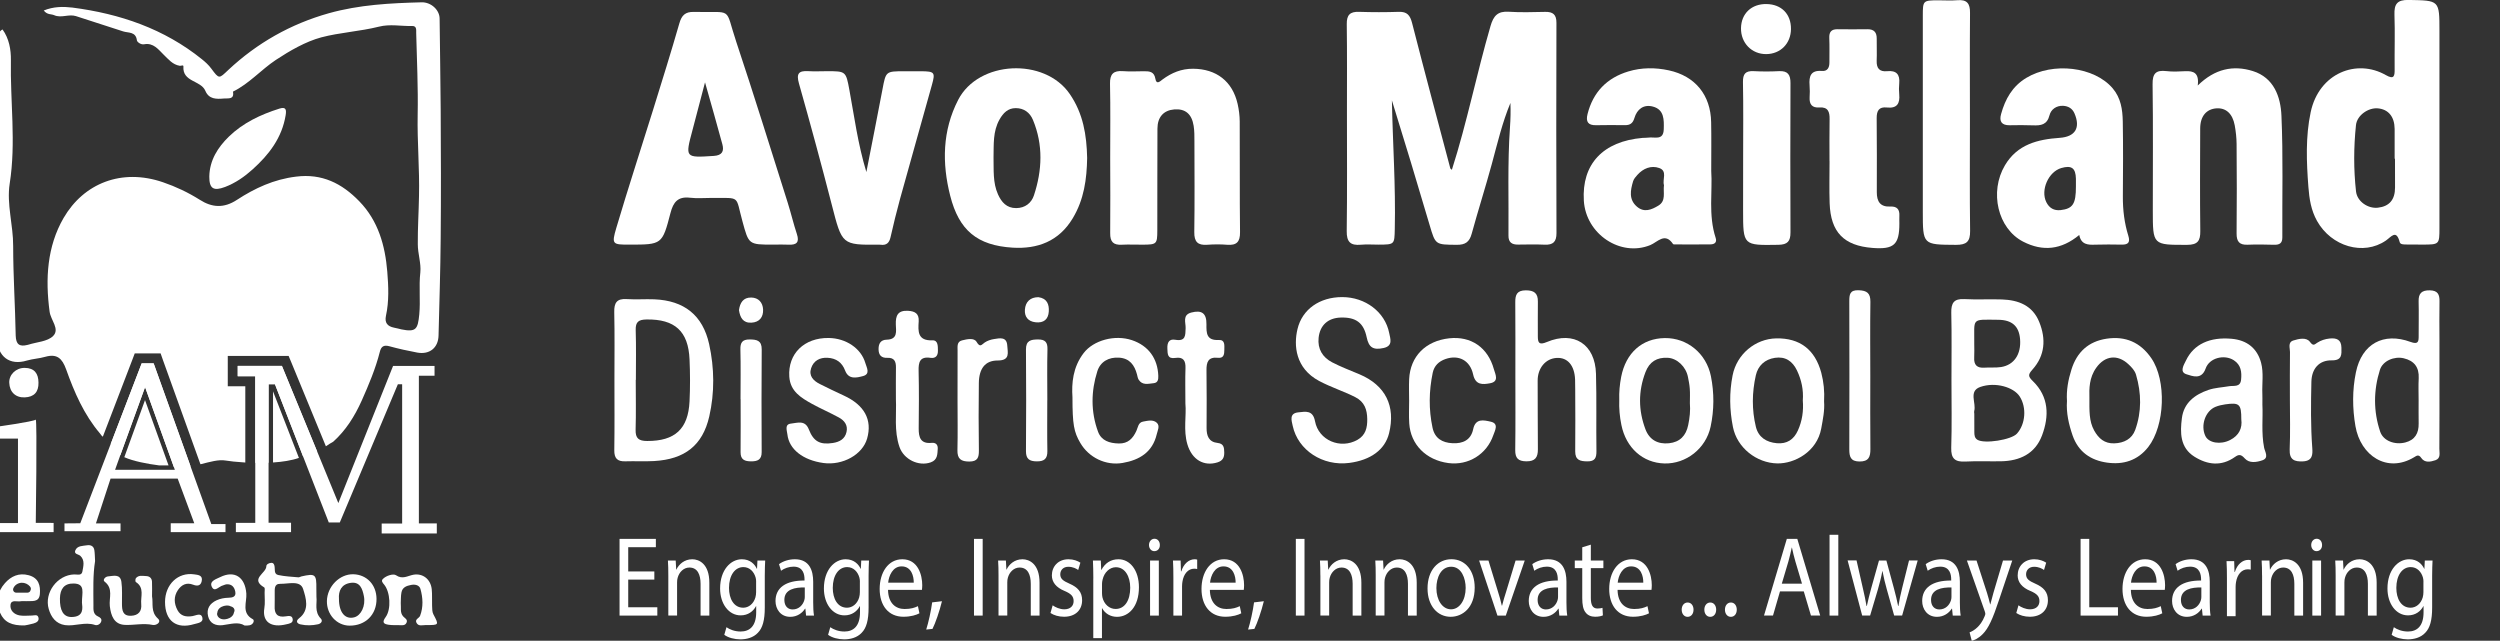
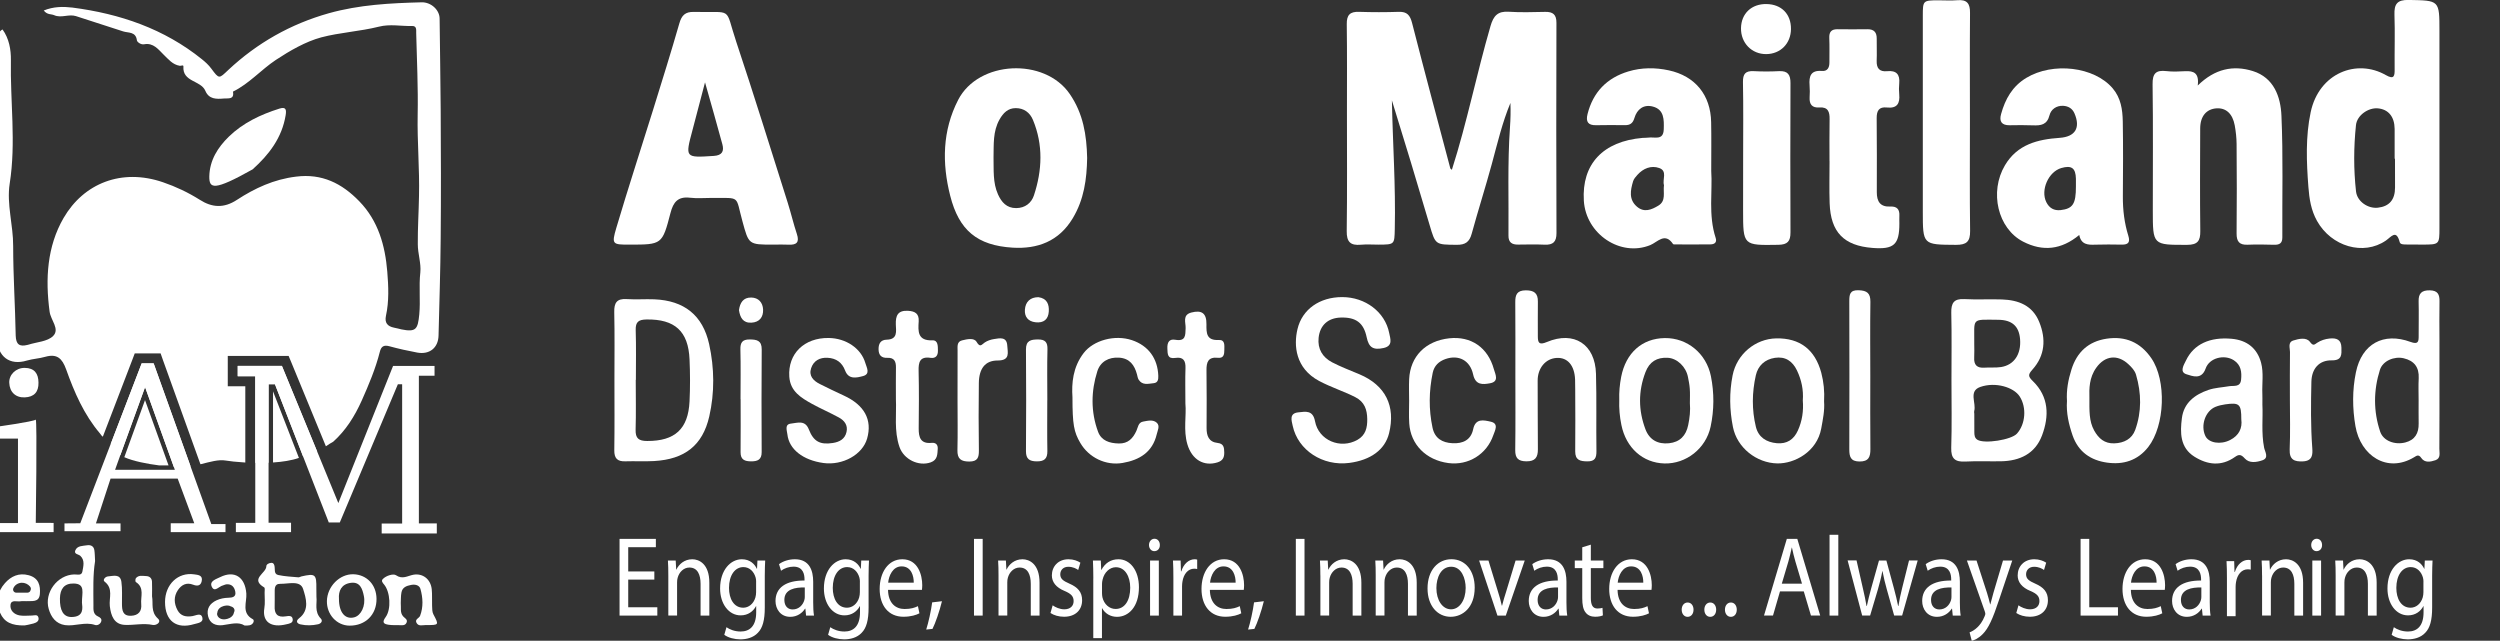
<svg xmlns="http://www.w3.org/2000/svg" version="1.1" id="Layer_1" x="0px" y="0px" viewBox="0 0 561.86 144" style="enable-background:new 0 0 561.86 144;" xml:space="preserve">
  <rect x="0" y="0" width="561.86" height="144" fill="#333333" stroke="none" />
  <style type="text/css">
	.st0{fill:#FFFFFF;}
	.st1{fill:#CBCBCB;}
	.st2{fill:#F4F4F4;}
</style>
  <path class="st0" d="M326.3,38.16c3.41-10.65,5.57-21.62,8.69-32.33c0.67-2.3,1.63-3.35,4.09-3.19c2.72,0.18,5.47,0.08,8.2,0.03  c1.74-0.03,2.53,0.6,2.52,2.47c-0.05,15.75-0.05,31.5,0.01,47.25c0.01,1.96-0.76,2.68-2.65,2.6c-1.99-0.09-3.98-0.04-5.97-0.02  c-1.39,0.02-2.19-0.49-2.17-2.02c0.08-8.12-0.23-16.25,0.34-24.36c0.13-1.81,0.17-3.62,0.1-5.45c-1.84,4.43-2.92,9.07-4.17,13.67  c-1.43,5.27-3.1,10.48-4.54,15.74c-0.5,1.84-1.45,2.49-3.34,2.47c-4.84-0.04-4.79,0.03-6.11-4.44c-2.76-9.36-5.58-18.7-8.48-28.03  c0.19,9.64,0.87,19.25,0.65,28.89c-0.08,3.52-0.02,3.52-3.65,3.54c-1.33,0-2.66-0.1-3.98,0.02c-2.34,0.22-3.21-0.64-3.17-3.08  c0.12-8.79,0.05-17.57,0.05-26.36c0-6.71,0.05-13.43-0.04-20.14c-0.03-2.04,0.71-2.83,2.75-2.76c2.98,0.1,5.97,0.1,8.95,0  c1.86-0.06,2.53,0.77,2.98,2.51c2.79,10.91,5.71,21.78,8.59,32.66C325.99,37.95,326.16,38.03,326.3,38.16z" />
  <path class="st0" d="M173.79,54.98c-5.58,0-5.5-0.02-6.93-5.24c-1.63-5.91-0.3-5.2-6.82-5.26c-1.66-0.01-3.33,0.16-4.96-0.04  c-2.72-0.32-3.76,0.97-4.4,3.45c-1.84,7.1-1.93,7.08-9.21,7.09c-3.82,0.01-4.05-0.06-2.96-3.75c2.63-8.88,5.51-17.68,8.26-26.52  c2.01-6.48,4.04-12.95,5.91-19.46c0.52-1.82,1.34-2.62,3.26-2.57c9.02,0.22,6.85-1.32,9.51,6.66c4,12,7.74,24.08,11.56,36.14  c0.75,2.36,1.31,4.79,2.09,7.14c0.6,1.83-0.06,2.45-1.84,2.37C176.11,54.93,174.95,54.97,173.79,54.98z M158.45,18.51  c-1.05,4.02-1.92,7.39-2.82,10.74c-1.67,6.25-1.67,6.21,4.8,5.79c1.89-0.12,2.33-1.08,1.92-2.6  C161.15,27.97,159.86,23.53,158.45,18.51z" />
  <path class="st0" d="M548.25,27.61c0,7.86,0,15.73,0,23.59c0,3.77-0.01,3.77-3.89,3.77c-1.16,0-2.32,0-3.48-0.02  c-0.58-0.01-1.41,0.04-1.56-0.53c-0.77-2.95-1.9-1.19-3.1-0.36c-5.05,3.48-12.27,1.34-15.48-4.4c-1.35-2.41-1.74-4.99-1.94-7.62  c-0.43-5.62-0.66-11.3,0.51-16.82c1.87-8.83,10.37-12.07,16.88-8.35c1.92,1.1,2.01,0.17,1.99-1.38c-0.04-4.06,0.1-8.12-0.04-12.17  c-0.08-2.4,0.59-3.38,3.2-3.33c6.91,0.13,6.91,0.01,6.91,7C548.25,13.87,548.25,20.74,548.25,27.61z M538.26,35.68  c-0.03,0-0.05,0-0.08,0c0-2.24,0.02-4.48,0-6.72c-0.03-2.74-1.41-4.4-3.79-4.61c-2.12-0.18-4.67,1.55-4.9,3.77  c-0.52,4.95-0.54,9.94,0.01,14.89c0.25,2.3,2.72,3.92,4.91,3.67c2.59-0.29,3.87-1.81,3.86-4.55  C538.25,39.99,538.26,37.84,538.26,35.68z" />
  <path class="st0" d="M384.59,38.43c0.32,4.52-0.7,9.87,1,15.05c0.32,0.98-0.25,1.43-1.14,1.44c-2.65,0.04-5.3,0.02-7.96,0.01  c-0.16,0-0.41,0.01-0.48-0.08c-1.82-2.72-3.48-0.44-5.11,0.23c-6.68,2.73-14.49-2.45-14.94-9.98c-0.5-8.22,4.31-13.35,13.22-14.11  c0.41-0.04,0.84,0.01,1.24-0.06c1.38-0.23,3.43,0.77,3.5-1.89c0.06-2.13,0.12-4.41-2.45-5.09c-2.06-0.55-3.56,0.58-4.15,2.59  c-0.35,1.19-0.99,1.6-2.13,1.59c-2.16-0.02-4.31-0.04-6.47,0.01c-1.82,0.04-2.36-0.78-1.93-2.5c1.24-4.93,4.35-8.13,9.16-9.58  c2.97-0.9,6.06-0.91,9.11-0.25c5.92,1.28,9.41,5.55,9.51,11.66C384.64,30.88,384.59,34.28,384.59,38.43z M373.97,41.61  c-0.41-1.24,0.84-3.18-1.07-3.85c-1.83-0.64-3.59,0.08-4.91,1.55c-0.38,0.42-0.8,0.9-0.96,1.43c-0.6,2.02-1.01,4.1,0.87,5.71  c1.62,1.39,3.28,0.69,4.81-0.24C374.5,45.13,373.74,43.26,373.97,41.61z" />
  <path class="st0" d="M467.3,52.81c-4.02,3.32-8.17,3.78-12.61,1.5c-5.7-2.93-7.64-11.17-4.09-17.16c2.79-4.71,7.37-5.83,12.3-6.17  c3.48-0.24,4.74-2.23,3.32-5.51c-0.48-1.1-1.39-1.63-2.55-1.69c-1.53-0.07-2.72,0.82-3.05,2.11c-0.55,2.17-1.93,2.35-3.72,2.28  c-1.74-0.07-3.48-0.05-5.22-0.02c-1.8,0.03-2.42-0.83-1.95-2.51c0.93-3.37,2.52-6.23,5.66-8.13c6-3.62,15.28-2.53,19.42,2.34  c1.85,2.18,2.22,4.78,2.27,7.43c0.1,5.63,0.06,11.27,0.02,16.9c-0.02,3.01,0.34,5.96,1.23,8.82c0.46,1.49-0.04,2-1.48,1.98  c-1.99-0.03-3.98-0.06-5.96,0.01C469.23,55.06,467.72,54.98,467.3,52.81z M466.55,41.9c0-0.58,0.01-1.15,0-1.73  c-0.06-2.4-0.97-3.07-3.27-2.41c-2.9,0.83-4.73,4.96-3.38,7.68c0.66,1.32,1.72,1.94,3.21,1.78C465.86,46.9,466.56,45.83,466.55,41.9  z" />
  <path class="st0" d="M244.33,35.5c-0.08,4.75-0.69,9.32-3.24,13.56c-3.13,5.21-7.94,6.93-13.5,6.6  c-7.96-0.49-12.07-3.89-14.04-11.68c-1.85-7.29-1.77-14.61,1.79-21.53c4.57-8.88,19.43-9.57,25.08-1.33  C243.45,25.53,244.22,30.36,244.33,35.5z M223.29,35.36c0.07,2.81-0.19,5.66,1,8.32c0.79,1.76,1.95,3.1,4.09,3.09  c2-0.01,3.43-1.15,3.99-2.86c1.86-5.64,2.11-11.35-0.22-16.96c-0.68-1.65-2.03-2.65-3.87-2.65c-1.75,0-2.82,1.09-3.65,2.57  C223.12,29.55,223.36,32.47,223.29,35.36z" />
  <path class="st0" d="M493.93,19.22c3.86-3.8,8.02-4.61,12.38-3.25c4.74,1.48,6.25,5.78,6.43,10.03c0.4,9.1,0.15,18.22,0.2,27.34  c0.01,1.34-0.64,1.7-1.86,1.67c-1.99-0.06-3.98-0.09-5.96-0.01c-1.82,0.07-2.47-0.7-2.46-2.51c0.07-6.71,0.05-13.42,0-20.14  c-0.01-1.4-0.17-2.81-0.42-4.19c-0.49-2.63-1.98-3.95-4.1-3.81c-2.27,0.16-3.64,1.77-3.66,4.47c-0.03,7.71-0.07,15.41,0.02,23.12  c0.03,2.2-0.6,3.08-2.95,3.09c-7.72,0.01-7.72,0.09-7.72-7.73c0-9.45,0.08-18.89-0.05-28.34c-0.04-2.46,0.75-3.26,3.11-2.98  c1.39,0.17,2.82,0.09,4.22,0.02C492.99,15.91,494.29,16.37,493.93,19.22z" />
-   <path class="st0" d="M249.51,35.49c0-5.55,0.08-11.11-0.04-16.66c-0.05-2.21,0.78-3,2.91-2.84c1.57,0.12,3.15,0.03,4.72,0.02  c1.23-0.01,2.29,0.07,2.56,1.67c0.24,1.48,1.11,0.55,1.6,0.19c2.06-1.52,4.26-2.44,6.9-2.42c5.2,0.04,8.83,2.81,9.99,7.91  c0.29,1.28,0.46,2.62,0.47,3.94c0.05,8.29-0.03,16.58,0.07,24.87c0.03,2.2-0.77,3.01-2.9,2.84c-1.48-0.12-2.99-0.11-4.47,0  c-2.13,0.16-2.94-0.66-2.91-2.85c0.1-6.8,0.04-13.59,0.03-20.39c0-1.16,0.01-2.33-0.17-3.47c-0.42-2.7-1.89-3.9-4.35-3.71  c-2.38,0.19-3.78,1.7-3.79,4.31c-0.04,7.63-0.01,15.25-0.03,22.88c-0.01,3.08-0.14,3.19-3.24,3.21c-1.58,0.01-3.15-0.07-4.72,0.01  c-1.9,0.11-2.66-0.63-2.63-2.59C249.57,46.76,249.52,41.12,249.51,35.49z" />
-   <path class="st0" d="M194.71,38.67c1.3-6.65,2.49-12.61,3.62-18.58c0.77-4.07,0.73-4.07,4.91-4.08c1.24,0,2.48-0.01,3.73,0  c3.08,0.03,3.27,0.23,2.47,3.08c-2.37,8.53-4.79,17.04-7.15,25.57c-0.79,2.87-1.49,5.76-2.15,8.66c-0.29,1.29-0.94,1.87-2.26,1.68  c-0.08-0.01-0.17-0.01-0.25-0.01c-8.45,0.07-8.37,0.05-10.68-8.92c-2.35-9.13-4.82-18.23-7.39-27.31c-0.62-2.2-0.09-2.9,2.08-2.77  c1.4,0.09,2.81,0.01,4.22,0.01c4.23,0,4.26,0,5.04,4.26C192,26.19,192.76,32.18,194.71,38.67z" />
  <path class="st0" d="M411.17,36.25c0-3.15-0.04-6.3,0.02-9.45c0.03-1.66-0.34-2.79-2.31-2.65c-1.6,0.12-2.26-0.68-2.18-2.24  c0.05-0.91,0.07-1.83-0.01-2.73c-0.16-2.03,0.25-3.44,2.76-3.23c1.27,0.11,1.71-0.77,1.7-1.93c-0.01-1.82,0.05-3.65-0.03-5.47  c-0.06-1.37,0.47-2,1.86-1.98c2.24,0.03,4.47,0.03,6.71,0c1.47-0.02,2.11,0.69,2.09,2.12c-0.02,1.66,0.06,3.32-0.01,4.97  c-0.06,1.69,0.64,2.51,2.35,2.34c2.06-0.21,2.91,0.71,2.72,2.74c-0.08,0.82-0.08,1.66,0,2.48c0.19,2.07-0.52,3.19-2.78,2.94  c-1.77-0.2-2.3,0.74-2.29,2.38c0.05,5.55,0.05,11.1,0.03,16.65c-0.01,2.1,0.77,3.35,3.05,3.23c1.5-0.08,2.11,0.67,2.02,2.11  c-0.03,0.58,0,1.16,0,1.74c0,4.72-1.23,5.83-6.05,5.45c-6.43-0.5-9.39-3.53-9.62-10.04c-0.11-3.14-0.02-6.3-0.02-9.44  C411.19,36.25,411.18,36.25,411.17,36.25z" />
  <path class="st0" d="M442.73,27.29c0,8.21-0.07,16.41,0.04,24.62c0.03,2.42-0.83,3.13-3.18,3.12c-7.45-0.05-7.45,0.03-7.45-7.51  c0-14.67,0-29.35,0-44.02c0-3.38,0.06-3.42,3.51-3.43c1.41,0,2.83,0.1,4.23-0.02c2.2-0.2,2.9,0.75,2.87,2.88  C442.68,11.04,442.73,19.16,442.73,27.29z" />
  <path class="st0" d="M438.58,85.46c0-5.05,0.08-10.11-0.04-15.16c-0.05-2.2,0.59-3.21,2.94-3.08c2.81,0.16,5.63-0.02,8.45,0.08  c3.71,0.13,6.87,1.34,8.38,5.07c1.55,3.83,1.3,7.54-1.53,10.69c-1.05,1.17-0.96,1.56,0.11,2.61c3.6,3.51,3.68,7.85,2.04,12.2  c-1.56,4.13-5.01,5.73-9.26,5.8c-2.65,0.04-5.31-0.08-7.95,0.06c-2.32,0.13-3.27-0.65-3.19-3.1  C438.69,95.57,438.58,90.51,438.58,85.46z M443.69,92.89c0.01,0,0.01,0,0.02,0c0,1.4-0.01,2.81,0.01,4.21  c0.01,0.66,0.03,1.32,0.7,1.74c1.56,0.96,7.63,0.02,8.89-1.4c1.92-2.15,2.19-5.86,0.61-8.33c-1.34-2.1-5.48-3.34-8.88-2.14  c-2.68,0.95-0.84,3.61-1.35,5.42C443.65,92.55,443.69,92.73,443.69,92.89z M443.7,77.34c0,0.99,0.05,1.99-0.01,2.98  c-0.11,1.71,0.64,2.44,2.34,2.31c1.24-0.09,2.5,0.05,3.71-0.14c2.93-0.47,4.53-2.9,4.26-6.27c-0.23-2.89-1.79-4.33-4.92-4.35  C442.83,71.81,443.78,71.4,443.7,77.34z" />
  <path class="st0" d="M138.09,85.3c0-5.05,0.07-10.1-0.04-15.14c-0.05-2.09,0.56-3.09,2.8-2.94c2.06,0.14,4.14-0.03,6.2,0.05  c6.69,0.27,10.89,3.56,12.33,10.09c1.18,5.37,1.25,10.87,0.02,16.25c-1.49,6.48-5.5,9.62-12.41,10.01c-2.15,0.12-4.3-0.01-6.45,0.06  c-1.78,0.06-2.51-0.66-2.48-2.5C138.14,95.89,138.09,90.6,138.09,85.3z M142.91,85.38c-0.01,0-0.02,0-0.03,0  c0,3.72,0.08,7.45-0.03,11.17c-0.06,1.98,0.7,2.56,2.61,2.56c6.19,0.02,9.21-2.66,9.51-8.9c0.15-3.14,0.14-6.29,0-9.43  c-0.27-6.36-3.32-9.07-9.65-8.98c-1.79,0.03-2.51,0.52-2.45,2.4C142.99,77.93,142.91,81.66,142.91,85.38z" />
  <path class="st0" d="M391.76,35.35c0-5.63,0.07-11.26-0.04-16.89c-0.03-1.85,0.56-2.56,2.4-2.47c1.9,0.1,3.81,0.1,5.71,0  c1.99-0.1,2.58,0.83,2.57,2.69c-0.04,11.18-0.05,22.36,0,33.54c0.01,2-0.65,2.77-2.73,2.8c-7.92,0.13-7.92,0.18-7.92-7.74  C391.77,43.3,391.77,39.33,391.76,35.35z" />
  <path class="st0" d="M301.63,66.77c5.2-0.01,9.65,3.34,10.58,8.06c0.25,1.29,0.92,2.9-1.25,3.38c-2.34,0.52-3.33-0.11-3.81-2.42  c-0.67-3.23-2.4-4.53-5.85-4.42c-2.83,0.09-4.65,1.72-4.95,4.55c-0.26,2.5,0.88,4.38,3.04,5.51c1.98,1.03,4.08,1.82,6.14,2.69  c5.83,2.46,8.18,7.14,6.65,13.27c-0.91,3.66-4.1,6.02-8.95,6.65c-5.95,0.77-11.51-2.84-12.7-8.32c-0.26-1.21-0.84-2.84,1.28-3.05  c1.59-0.16,3.25-0.56,3.73,1.99c0.8,4.31,5.71,6.36,9.54,4.19c1.84-1.04,2.23-2.73,2.2-4.67c-0.03-2.13-0.61-3.86-2.68-4.92  c-2.66-1.35-5.51-2.24-8.15-3.65c-5.33-2.85-5.72-7.99-4.85-11.64C292.66,69.5,296.58,66.78,301.63,66.77z" />
  <path class="st0" d="M548.25,84.68c0,5.39,0.02,10.77-0.02,16.16c-0.01,0.93,0.38,2.16-0.88,2.59c-1.08,0.37-2.4,0.65-3.18-0.5  c-0.6-0.89-1.04-0.51-1.61-0.17c-6.07,3.66-12.05-0.35-13.19-6.99c-0.69-3.99-0.72-8.11,0.11-12.11c1.32-6.38,6.18-9.06,12.29-6.81  c1.74,0.64,1.82-0.11,1.81-1.39c-0.01-2.57,0.06-5.14-0.01-7.71c-0.05-1.8,0.67-2.53,2.5-2.5c1.82,0.03,2.23,0.95,2.19,2.52  c-0.06,2.82-0.01,5.63-0.01,8.45C548.25,79.05,548.25,81.87,548.25,84.68z M543.57,89.97c0-1.66-0.07-3.31,0.02-4.97  c0.12-2.47-1.03-3.93-3.37-4.48c-2.11-0.5-4.71,0.56-5.35,2.61c-1.45,4.59-1.48,9.31,0.06,13.88c0.71,2.1,3.31,3.03,5.65,2.43  c2.18-0.56,3.04-2.09,3-4.26C543.55,93.44,543.57,91.7,543.57,89.97z" />
  <path class="st0" d="M340.57,84.29c0-5.46,0.03-10.93-0.02-16.39c-0.02-1.68,0.41-2.64,2.34-2.65c1.87-0.01,2.78,0.63,2.74,2.57  c-0.05,2.57,0.01,5.13-0.01,7.7c-0.01,1.51,0.27,2.09,2.02,1.35c6.11-2.58,10.87,0.49,11.05,7.14c0.16,5.79,0.02,11.59,0.1,17.38  c0.02,1.54-0.36,2.32-2.05,2.3c-1.61-0.02-2.74-0.26-2.72-2.27c0.06-4.64,0.01-9.27,0-13.91c0-0.75,0-1.49-0.03-2.23  c-0.13-3.15-1.68-4.97-4.12-4.84c-2.52,0.13-4.31,2.31-4.29,5.13c0.03,5.13,0,10.27,0.05,15.4c0.02,1.84-0.63,2.74-2.61,2.71  c-1.8-0.02-2.5-0.7-2.48-2.52C340.62,95.55,340.57,89.92,340.57,84.29z" />
  <path class="st0" d="M508.46,90.96c0.16,2.89-0.28,6.29,0.39,9.67c0.18,0.89,1.14,2.28-0.37,2.81c-1.29,0.45-2.96,0.74-3.98-0.41  c-0.83-0.93-1.33-0.96-2.22-0.32c-3.04,2.15-6.15,1.77-9.09-0.07c-3.26-2.04-3.24-5.42-2.82-8.68c0.44-3.44,2.92-5.29,5.97-6.33  c1.47-0.5,3.09-0.56,4.63-0.83c1.06-0.18,2.52,0.29,2.7-1.45c0.18-1.71,0-3.34-1.64-4.39c-2.14-1.37-5.48-0.54-6.32,1.85  c-0.92,2.62-2.98,1.71-4.3,1.31c-1.66-0.51-0.6-2.11-0.11-3.13c1.75-3.64,5.36-5.3,10.26-4.85c3.44,0.31,5.74,2.14,6.61,5.4  c0.6,2.27,0.19,4.62,0.28,6.93C508.48,89.14,508.46,89.8,508.46,90.96z M503.72,94.25c0.01-3.44-0.43-3.83-3.63-3.37  c-0.73,0.11-1.47,0.27-2.16,0.55c-2.3,0.93-3.41,4.18-2.29,6.55c0.74,1.58,3.4,2.02,5.55,0.92  C503.23,97.87,503.98,96.19,503.72,94.25z" />
  <path class="st0" d="M464.54,90.13c-0.16-2.45,0.28-4.78,1.01-7.09c1.23-3.93,3.82-6.3,7.89-6.92c4.24-0.64,7.6,0.81,10.05,4.37  c3.45,5.01,3.08,15.15-0.68,19.97c-2.4,3.07-5.65,4.02-9.26,3.51c-3.63-0.51-6.44-2.37-7.74-6.09  C464.94,95.35,464.35,92.8,464.54,90.13z M469.58,89.31c0,2.98-0.11,5.3,1.07,7.44c1,1.8,2.34,2.96,4.52,2.89  c2.18-0.07,3.97-0.98,4.71-3.03c1.46-4.07,1.4-8.25,0.18-12.39c-0.28-0.96-1-1.7-1.73-2.38c-2.45-2.27-5.26-1.91-7.19,0.78  C469.51,84.87,469.53,87.41,469.58,89.31z" />
  <path class="st0" d="M363.92,89.86c-0.06-1.74,0.1-3.46,0.43-5.17c1.06-5.39,4.7-8.65,9.82-8.71c5.01-0.06,9.32,3.44,10.35,8.58  c0.75,3.76,0.73,7.58-0.07,11.33c-1.06,4.93-5.51,8.39-10.37,8.27c-4.87-0.12-8.64-3.52-9.68-8.64  C364.01,93.64,363.85,91.76,363.92,89.86z M379.79,90.6c0-1.07,0.06-2.15-0.02-3.22c-0.06-0.9-0.24-1.8-0.42-2.69  c-0.46-2.28-2.42-4.17-4.55-4.28c-2.4-0.13-4.1,0.88-4.99,3.23c-1.64,4.29-1.61,8.57-0.01,12.83c0.89,2.36,2.76,3.41,5.29,3.15  c2.46-0.26,3.83-1.7,4.32-4.08C379.76,93.89,379.93,92.26,379.79,90.6z" />
  <path class="st0" d="M409.95,90.21c0.16,2.04-0.27,4.06-0.64,6.1c-0.96,5.24-6.01,7.91-9.86,7.84c-4.69-0.08-9.06-3.54-9.98-8.17  c-0.77-3.84-0.84-7.75-0.08-11.61c0.94-4.78,5.11-8.23,9.81-8.32c5.3-0.1,8.71,2.51,10.12,7.72  C409.87,85.86,410.08,87.99,409.95,90.21z M405.17,90c0.18-2.37-0.29-4.59-1.31-6.74c-1.02-2.13-2.63-3.19-4.96-2.84  c-2.26,0.34-3.8,1.76-4.29,3.94c-0.86,3.83-0.92,7.72,0.01,11.55c0.57,2.36,2.36,3.49,4.72,3.7c2.25,0.2,3.8-0.81,4.72-2.85  C405.04,94.6,405.36,92.33,405.17,90z" />
  <path class="st0" d="M186.25,75.96c3.86,0.05,7.28,2.32,8.23,5.63c0.28,0.98,1.2,2.47-0.52,2.93c-1.42,0.38-3.24,0.84-4.02-1.23  c-0.7-1.86-2.03-2.77-3.94-2.88c-1.76-0.1-3.15,0.66-3.7,2.33c-0.58,1.73,0.49,2.83,1.94,3.56c1.78,0.89,3.57,1.76,5.38,2.59  c4.65,2.13,6.46,5.44,5.26,9.67c-1.02,3.6-5.47,6.09-9.81,5.5c-4.6-0.63-7.74-3.08-8.11-6.44c-0.1-0.88-0.68-2.27,0.82-2.42  c1.41-0.14,3.15-0.88,4,1.31c1.07,2.75,2.54,3.49,5.4,3.05c1.49-0.23,2.71-0.88,3.07-2.47c0.35-1.54-0.49-2.59-1.72-3.26  c-1.96-1.07-4.02-1.96-5.98-3.03c-2.49-1.38-4.95-2.83-5.16-6.15C177.05,79.5,180.74,75.88,186.25,75.96z" />
-   <path class="st0" d="M47.04,39.67c0.07-3.67,1.92-6.55,4.4-8.97c3.18-3.09,7.15-4.96,11.36-6.29c1.48-0.47,1.59,0.25,1.4,1.47  c-0.82,5.08-3.74,8.87-7.42,12.18c-1.84,1.66-3.85,3.06-6.2,3.96C47.98,43,47.02,42.39,47.04,39.67z" />
+   <path class="st0" d="M47.04,39.67c0.07-3.67,1.92-6.55,4.4-8.97c3.18-3.09,7.15-4.96,11.36-6.29c1.48-0.47,1.59,0.25,1.4,1.47  c-0.82,5.08-3.74,8.87-7.42,12.18C47.98,43,47.02,42.39,47.04,39.67z" />
  <path class="st0" d="M316.69,89.92c0-1.57-0.06-3.15,0.01-4.72c0.25-5.11,3.69-8.59,9.01-9.17c4.89-0.53,8.68,2.05,10.03,6.94  c0.32,1.15,1.26,2.79-0.88,3.17c-1.61,0.29-3.25,0.46-3.78-1.98c-0.69-3.19-3.27-4.49-6.19-3.48c-1.53,0.53-2.57,1.52-2.9,3.12  c-0.85,4.1-0.91,8.21-0.04,12.31c0.51,2.42,2.19,3.38,4.49,3.5c2.33,0.12,4.14-0.71,4.65-3.16c0.53-2.53,2.43-2.01,3.91-1.69  c1.93,0.42,0.98,1.98,0.62,3.03c-1.49,4.34-5.64,6.87-10.1,6.28c-5.02-0.67-8.5-4.16-8.8-8.93c-0.11-1.73-0.02-3.48-0.02-5.22  C316.7,89.92,316.7,89.92,316.69,89.92z" />
  <path class="st0" d="M241.03,89.27c-0.21-3.1,0.07-6.75,2.53-9.94c2.19-2.85,6.99-4.18,10.84-2.88c3.7,1.24,5.79,4.12,5.92,8.03  c0.03,0.85-0.11,1.55-1.05,1.64c-1.2,0.12-2.53,0.54-3.37-0.8c-0.21-0.34-0.26-0.78-0.37-1.18c-0.56-2.08-1.63-3.6-4.01-3.76  c-2.38-0.16-4.23,0.94-4.9,3.05c-1.43,4.49-1.49,9.12,0.16,13.6c0.74,2.01,2.58,2.6,4.66,2.64c2.08,0.05,3.17-1.13,3.95-2.82  c0.37-0.8,0.41-1.9,1.51-2.1c1.04-0.19,2.24-0.52,3.09,0.27c0.75,0.71,0.18,1.71-0.02,2.58c-0.95,4.05-3.92,5.8-7.65,6.44  c-3.83,0.67-7.63-1.24-9.52-4.48C241.34,97.08,241.03,95.38,241.03,89.27z" />
  <path class="st0" d="M201.35,89.73c0-2.62-0.03-4.86,0.01-7.1c0.02-1.37-0.35-2.28-1.93-2.21c-1.34,0.06-1.97-0.6-1.98-1.94  c-0.01-1.28,0.49-2.11,1.84-2.14c2.51-0.06,2.09-1.91,2.04-3.41c-0.07-1.99,0.44-3.21,2.74-3.08c1.6,0.09,2.51,0.65,2.4,2.39  c-0.15,2.25-0.26,4.37,3.09,4.25c1.3-0.05,1.21,1.35,1.23,2.33c0.02,1.12-0.51,1.77-1.67,1.6c-2.4-0.35-2.72,0.98-2.67,2.94  c0.1,4.31,0.07,8.62,0.02,12.93c-0.02,2.03,0.44,3.49,2.9,3.24c0.97-0.1,1.43,0.45,1.38,1.32c-0.08,1.21-0.02,2.51-1.57,3.06  c-2.72,0.96-6.05-0.64-7.03-3.46C200.9,96.82,201.51,93.05,201.35,89.73z" />
  <path class="st0" d="M266.41,90.69c0-2.99-0.07-5.47,0.02-7.95c0.06-1.68-0.49-2.57-2.27-2.3c-1.79,0.27-1.75-0.84-1.8-2.11  c-0.06-1.36,0.39-2.22,1.78-1.97c2.36,0.41,2.26-0.99,2.32-2.61c0.05-1.25-0.78-2.97,1.28-3.51c2.36-0.62,3.44,0.17,3.4,2.65  c-0.03,2,0.01,3.66,2.76,3.52c1.47-0.08,1.26,1.21,1.26,2.2c0,0.98-0.1,1.94-1.42,1.8c-2.22-0.24-2.62,0.97-2.59,2.85  c0.07,4.31,0.03,8.61,0.02,12.92c-0.01,1.76,0.49,3.16,2.49,3.37c1.39,0.15,1.46,1.07,1.48,2.13c0.02,1.12-0.32,1.85-1.5,2.23  c-3.05,0.97-5.76-0.57-6.79-4.07C265.92,96.67,266.67,93.4,266.41,90.69z" />
  <path class="st0" d="M420.34,84.5c0,5.47-0.04,10.94,0.02,16.41c0.02,1.77-0.39,2.83-2.46,2.81c-1.98-0.02-2.28-1.07-2.28-2.71  c0.03-11.1,0.03-22.21,0-33.31c0-1.49,0.1-2.54,2.09-2.47c1.89,0.06,2.68,0.67,2.65,2.63C420.28,73.39,420.33,78.95,420.34,84.5z" />
  <path class="st0" d="M514.64,89.81c0-3.56-0.03-7.13,0.02-10.69c0.01-0.91-0.54-2.19,0.76-2.6c1.24-0.39,2.93-0.77,3.73,0.32  c0.75,1.01,1.02,0.59,1.63,0.19c0.85-0.55,1.79-0.85,2.79-0.95c1.55-0.16,2.62,0.23,2.65,2.05c0.03,1.56,0.17,2.9-2.22,2.86  c-2.81-0.04-4.47,1.89-4.53,4.82c-0.11,4.97-0.17,9.94,0.2,14.9c0.11,1.45,0.05,2.86-2.04,2.98c-2,0.11-3.13-0.36-3.04-2.7  C514.75,97.27,514.65,93.53,514.64,89.81C514.65,89.81,514.65,89.81,514.64,89.81z" />
  <path class="st0" d="M215.2,89.95c0-3.73-0.01-7.46,0.01-11.19c0-0.88-0.19-1.96,1-2.26c1.12-0.28,2.7-0.64,3.27,0.33  c0.82,1.39,1.13,0.6,1.85,0.13c0.6-0.4,1.36-0.65,2.08-0.76c1.3-0.21,2.86-0.56,2.97,1.49c0.08,1.52,0.72,3.33-2.15,3.33  c-2.83-0.01-4.2,1.83-4.24,5.06c-0.06,5.05-0.07,10.11,0.01,15.16c0.02,1.6-0.3,2.48-2.14,2.49c-1.86,0-2.73-0.57-2.68-2.58  C215.27,97.41,215.2,93.68,215.2,89.95z" />
  <path class="st0" d="M166.43,89.71c0-3.72,0.07-7.44-0.03-11.16c-0.04-1.59,0.46-2.27,2.08-2.26c1.59,0.01,2.73,0.22,2.71,2.25  c-0.06,7.69-0.05,15.38-0.01,23.07c0.01,1.71-0.92,2.08-2.36,2.08c-1.43-0.01-2.4-0.35-2.38-2.07c0.05-3.97,0.01-7.94,0.01-11.91  C166.44,89.71,166.43,89.71,166.43,89.71z" />
  <path class="st0" d="M235.37,89.95c0,3.81-0.05,7.62,0.02,11.42c0.03,1.74-0.72,2.34-2.39,2.32c-1.62-0.02-2.43-0.51-2.42-2.29  c0.06-7.62,0.06-15.23,0-22.85c-0.02-2.04,1.12-2.25,2.71-2.26c1.59-0.01,2.17,0.61,2.12,2.23c-0.1,3.81-0.03,7.62-0.03,11.42  C235.38,89.95,235.37,89.95,235.37,89.95z" />
  <path class="st0" d="M402.51,6.53c-0.03,3.25-2.35,5.6-5.55,5.63c-3.26,0.03-5.73-2.5-5.68-5.83c0.05-3.29,2.37-5.48,5.74-5.42  C400.39,0.97,402.54,3.17,402.51,6.53z" />
  <path class="st0" d="M21.37,126.1c-0.51,3.11-0.38,6.5-0.37,9.88c0,0.98-0.14,2.03,1.02,2.56c0.47,0.21,0.92,0.54,0.73,1.12  c-0.2,0.63-0.89,0.97-1.39,0.8c-2.28-0.78-4.52,0.35-6.76,0.03c-2.04-0.3-3.13-1.81-3.65-3.62c-1.06-3.66,1.93-7.66,5.72-7.77  c0.72-0.02,1.67,0.35,1.85-0.67c0.21-1.17,0.6-2.5-0.46-3.5c-0.43-0.4-1.52-0.36-1.12-1.27c0.46-1.04,1.65-0.95,2.6-1.11  c0.82-0.13,1.51,0.16,1.66,1.07C21.32,124.35,21.31,125.1,21.37,126.1z M18.42,135.43c-0.03-2.18,0.86-4.24-1.87-4.29  c-2.15-0.04-3.03,1.25-3.08,3.31c-0.06,2.76,0.78,4.25,2.65,4.22C18.91,138.62,18.54,136.6,18.42,135.43z" />
  <path class="st0" d="M71.12,134.16c0.18,1.41-0.53,3.31,0.98,4.86c0.52,0.54,0.05,1.13-0.61,1.28c-1.3,0.29-2.64,0.32-3.94,0.03  c-0.78-0.17-1.17-0.73-0.34-1.37c2.45-1.87,1.53-4.6,0.92-6.56c-0.63-2.04-3.3-1.15-5.12-1.19c-1.48-0.03-1.24,1.26-1.27,2.22  c-0.03,0.91,0.04,1.82-0.01,2.73c-0.1,1.8,0.6,2.67,2.49,2.36c0.63-0.1,1.49-0.26,1.57,0.68c0.08,0.87-0.8,0.95-1.41,1.1  c-3.46,0.87-5.48-0.55-4.97-3.61c0.19-1.13,0.06-2.31,0.06-3.47c0-0.41,0.11-1.08-0.09-1.2c-3.28-1.94,0.48-3.17,0.48-4.77  c0-0.43,0.62-0.75,1.16-0.76c0.39-0.01,0.56,0.28,0.65,0.62c0.21,0.75-0.2,1.89,0.86,2.12c1.48,0.32,3.01,0.38,4.52,0.52  c0.23,0.02,0.47-0.16,0.71-0.21c3.13-0.7,3.38-0.48,3.34,2.78C71.12,132.83,71.12,133.33,71.12,134.16z" />
  <path class="st0" d="M90.07,135.52c0.11,1.1-0.21,2.15,0.53,3c0.37,0.42,1.07,0.69,0.78,1.39c-0.32,0.78-1.09,0.6-1.74,0.59  c-0.74-0.01-1.5,0.02-2.23-0.08c-1.13-0.16-1.66-0.47-0.74-1.73c1.3-1.79,1.03-5.65-0.33-7.3c-0.35-0.42-0.72-0.83-0.3-1.26  c0.81-0.82,2.4-1.23,2.94-0.86c1.49,1.02,2.63,0.14,3.92-0.1c2.1-0.38,3.88,0.98,4.13,3.24c0.13,1.23,0.03,2.48,0.08,3.72  c0.03,0.65,0,1.39,0.29,1.93c1.28,2.44,1.32,2.43-1.74,2.42c-0.71,0-1.58,0.34-2.04-0.48c-0.46-0.83,0.58-1.05,0.79-1.59  c0.76-1.99,0.64-4.07,0.08-6.06c-0.24-0.84-1.18-1.07-2.1-0.89c-1.03,0.2-1.97,0.54-2.17,1.72  C90.07,133.99,90.11,134.83,90.07,135.52z" />
  <path class="st0" d="M56.81,139.16c-2.61-1.4-1.3-3.82-1.45-5.79c-0.28-3.67-2.65-5.27-5.89-3.66c-0.88,0.44-2.46,0.87-1.88,2.14  c0.63,1.38,1.65-0.1,2.51-0.28c0.24-0.05,0.46-0.21,0.7-0.24c1.24-0.15,1.88,0.58,2.08,1.65c0.22,1.18-0.65,1.34-1.55,1.36  c-0.92,0.02-1.8,0.19-2.65,0.57c-1.56,0.72-2.31,1.92-1.91,3.59c0.39,1.67,1.78,2.18,3.27,2c1.77-0.22,3.51-0.83,4.93,0.08  c0.91,0.03,1.49,0,1.88-0.54C57.07,139.75,57.12,139.33,56.81,139.16z M52.56,137.72c-0.03,0.16-0.09,0.32-0.17,0.46  c-0.39,0.63-1.12,0.93-1.83,1.01c-0.73,0.08-1.54-0.24-1.75-1c-0.05-0.17-0.03-0.34,0.03-0.48c0.02-0.21,0.07-0.4,0.17-0.59  c0.16-0.32,0.47-0.58,0.79-0.74c0.34-0.17,0.67-0.25,1.04-0.29c0.27-0.03,0.57,0,0.82,0.09c0.06,0.02,0.12,0.06,0.18,0.09  c0.39,0.1,0.74,0.3,0.85,0.73C52.74,137.23,52.68,137.49,52.56,137.72z" />
  <path class="st0" d="M4.64,135.13c0.4-0.08,0.83,0.01,1.24-0.02c1.25-0.1,2.91,0.37,3.08-1.59c0.16-1.92-0.25-3.63-2.51-4.24  c-2.2-0.6-3.97,0.23-5.34,1.78c-1.72,1.94-2.14,4.26-1.07,6.7c0.91,2.07,2.62,2.87,5.5,2.8c0.21-0.04,1.11-0.18,1.97-0.43  c0.63-0.18,1.35-0.52,1.13-1.35c-0.2-0.78-0.93-0.44-1.48-0.44c-0.9,0-1.83,0.12-2.71-0.02c-1.28-0.21-2.23-1.13-2.09-2.38  C2.51,134.67,3.83,135.3,4.64,135.13z M3.03,132.14c0.33-0.71,1.06-1.13,1.83-1.17c0.7-0.03,1.44,0.3,1.88,0.84  c0.12,0.16,0.2,0.3,0.21,0.5c0,0.1-0.02,0.21-0.07,0.3c-0.05,0.33-0.37,0.59-0.7,0.59H3.65c-0.25,0-0.49-0.14-0.61-0.35  C2.89,132.62,2.92,132.38,3.03,132.14z" />
  <path class="st0" d="M34.17,134.01c0.31,1.63-0.36,3.48,1.32,5.01c0.9,0.82-0.41,1.59-1.16,1.43c-2.13-0.45-4.21,0.09-6.29-0.01  c-2.4-0.12-3.11-2.05-3.36-4.22c-0.21-1.85,0.84-3.96-1.18-5.51c-0.48-0.37,0.14-1.12,0.79-1.17c1.17-0.09,2.72-0.63,2.99,1.2  c0.23,1.63,0.11,3.31,0.13,4.96c0.01,1.43,0.14,2.77,2.06,2.69c1.63-0.07,2.43-1.01,2.27-2.61c-0.17-1.7,0.8-3.7-1.22-4.98  c-0.13-0.08-0.12-0.69,0.03-0.87c0.63-0.74,1.52-0.48,2.32-0.46c0.77,0.03,1.25,0.49,1.29,1.25  C34.21,131.78,34.17,132.86,34.17,134.01z" />
  <path class="st0" d="M78.56,140.61c-2.87-0.02-5.15-2.5-5.09-5.53c0.06-3.27,2.87-6.11,5.96-6.02c3.01,0.09,5.16,2.37,5.19,5.51  C84.66,138.13,82.15,140.63,78.56,140.61z M76.18,134.62c-0.01,3.03,1.41,4.66,3.43,4.12c1.55-0.41,2.6-2.59,2.17-4.77  c-0.32-1.59-0.84-3.27-2.94-2.98C76.74,131.27,76.03,132.8,76.18,134.62z" />
  <path class="st0" d="M37.09,135.3c0-3.95,2.92-6.75,6.54-6.22c0.85,0.12,2.01,0.17,1.7,1.55c-0.24,1.09-1.05,1.12-1.95,0.77  c-1.49-0.57-2.61,0.05-3.41,1.24c-0.96,1.43-0.87,2.99-0.09,4.47c0.73,1.37,1.95,1.59,3.4,1.35c0.73-0.12,1.88-0.79,2.18,0.26  c0.35,1.22-1,1.3-1.8,1.54C39.63,141.48,37.09,139.54,37.09,135.3z" />
  <path class="st0" d="M8.65,86c0.04,2.09-0.98,3.22-3.08,3.31c-2.05,0.09-3.41-1.19-3.49-3.28C2,84.2,3.58,82.66,5.56,82.68  C7.72,82.7,8.64,83.93,8.65,86z" />
  <path class="st0" d="M233.38,66.79c1.96,0.27,2.43,1.65,2.33,3.22c-0.11,1.74-1.12,2.63-2.98,2.42c-1.73-0.2-2.5-1.29-2.39-2.84  C230.47,67.81,231.56,66.79,233.38,66.79z" />
  <path class="st0" d="M166.08,69.7c0.22-1.61,0.93-2.87,2.76-2.83c1.64,0.03,2.59,1.13,2.66,2.7c0.07,1.69-0.8,2.85-2.62,2.95  C166.98,72.62,166.33,71.36,166.08,69.7z" />
  <path class="st0" d="M61.36,87.95l5.82,14.96c-1.64,0.58-3.7,0.89-5.82,1.03V87.95z" />
  <path class="st0" d="M71.28,101.49c-0.21,0.11-0.42,0.22-0.63,0.33c-0.5,0.25-1.01,0.48-1.53,0.71c-0.34,0-0.68,0.01-1.02,0.01h0  l-6.3-16.19h-1.44V104c-1.01,0.04-2.02,0.05-2.99,0.03V84.55h-3.95v-2.33h9.94L71.28,101.49z" />
  <path class="st0" d="M32.59,89.92l5.29,14.68h-2.09c-2.74-0.35-5.84-0.95-7.85-1.85L32.59,89.92z" />
  <path class="st0" d="M42.83,104.81c-0.76,0.13-1.52,0.2-2.26,0.19c-0.4,0-0.92-0.03-1.51-0.07L32.6,87l-5.55,15.29  c-0.8-0.49-1.27-1.05-1.24-1.7c-0.31-0.27-0.61-0.55-0.92-0.82l6.95-18.11h2.69L42.83,104.81z" />
  <path class="st0" d="M99.04,53.59c-0.06,7.29-0.3,14.55-0.48,21.83c-0.06,2.72-2,4.33-4.78,3.82c-2.12-0.39-4.24-0.87-6.3-1.43  c-1.25-0.33-1.82,0.06-2.12,1.28c-0.96,3.79-2.48,7.38-4.06,10.93c-1.58,3.52-3.58,6.72-6.42,9.26c-0.57,0.3-1.11,0.66-1.64,1.02  l-7.8-18.94L64.87,80H51.19v6.81h3.94v17.14c-1.97-0.12-3.58-0.3-4.45-0.45c-1.52-0.27-3.49,0.3-5.62,0.84l-0.12-0.3l-8.33-23.15  l-0.51-1.46h-5.82l-0.54,1.43l-6.63,17.29c-0.09-0.06-0.18-0.15-0.27-0.24c-0.12-0.18-0.24-0.33-0.36-0.48  c-3.61-4.24-5.79-9.29-7.62-14.43c-0.9-2.48-2.06-3.55-4.69-2.81c-1.34,0.39-2.78,0.45-4.12,0.84c-3.88,1.19-6.57-0.87-6.75-4.99  C-1.2,63.99-1.2,51.89-0.99,39.82C-0.81,29.16-0.45,18.5-0.15,7.84c0-0.42-0.03-0.84,0.72-1.22c1.49,2.06,1.91,4.57,1.88,6.9  C2.27,22.77,3.64,32,2.18,41.26c-0.72,4.63,0.81,9.35,0.78,14.07c0,6.69,0.45,13.38,0.57,20.1c0.06,1.97,0.84,2.54,2.63,2.09  c0.06,0,0.15-0.03,0.24-0.06c1.88-0.6,4.27-0.69,5.53-1.94c1.58-1.55-0.54-3.58-0.78-5.47c-0.99-7.35-0.57-14.66,3.14-21.06  c4.51-7.77,13.02-11.23,22.34-8.03c2.9,0.99,5.67,2.3,8.27,3.94c2.75,1.76,5.41,1.94,8.33,0.03c4.03-2.63,8.33-4.63,13.29-5.23  c5.85-0.75,10.33,1.52,14.22,5.53c4.27,4.39,5.82,9.95,6.3,15.83c0.27,3.29,0.42,6.63-0.3,9.92c-0.33,1.55,0.33,2.36,1.82,2.66  c0.57,0.09,1.11,0.27,1.67,0.39c3.29,0.66,3.67-0.06,4-3.35c0.3-3.17-0.12-6.3,0.24-9.47c0.21-2-0.57-4.18-0.57-6.33  c-0.03-3.61,0.21-7.23,0.27-10.81c0.15-6.12-0.42-12.19-0.3-18.28c0.12-6.12-0.18-12.25-0.33-18.37c0-0.78,0.12-1.64-0.99-1.58  c-2.45,0.06-4.9-0.48-7.38,0.15C80.91,7.06,76.34,7.3,72.19,8.4c-3.46,0.93-7.05,2.99-10.21,5.08c-3.32,2.21-5.97,5.32-9.62,7.11  c0.33,1.85-1.05,1.46-2.06,1.55c-1.67,0.15-3.35,0.18-4.15-1.73c-1.02-2.39-5.17-1.94-4.93-5.47c0.03-0.42-0.51-0.12-0.81-0.15  c-1.64-0.27-2.54-1.46-3.67-2.54c-1.13-1.11-2.27-2.69-4.33-2.3c-0.78,0.15-1.61-0.54-1.64-0.87c-0.24-2.03-1.94-1.64-3.11-2.03  c-3.55-1.16-7.08-2.27-10.6-3.43c-1.64-0.51-3.29,0.51-4.9-0.21c-0.66-0.3-1.52-0.03-2.33-1.05c2.21-0.9,4.33-0.9,6.42-0.66  C26.97,3.09,36.88,6.46,45.4,13.33c0.78,0.63,1.49,1.28,2.09,2.09c1.79,2.42,1.73,2.27,3.82,0.3C57.79,9.66,65.32,5.39,73.92,2.97  c6.84-1.91,13.8-2.27,20.82-2.45c2.15-0.06,4.06,1.73,4.06,3.67c0.06,6.78,0.21,13.56,0.24,20.34  C99.1,34.21,99.13,43.92,99.04,53.59z" />
  <g>
    <g>
      <path class="st0" d="M47.49,117.78l-4.66-12.96l-8.3-23.15h-2.69l-6.96,18.1l-6.84,17.83l-3.55,0.03v1.76h12.6v-1.76h-5.53    l3.29-10.07h15.08l3.73,10.04h-5.29v2h12.31v-1.82H47.49z M25.86,105.59l1.19-3.32l5.56-15.29l6.45,17.95l0.24,0.66H25.86z" />
    </g>
  </g>
  <g>
    <g>
      <polygon class="st0" points="98.17,117.63 98.17,119.9 85.78,119.9 85.78,117.66 90.38,117.66 90.38,86.36 89.42,86.36     76.37,117.42 73.89,117.42 68.1,102.55 61.79,86.36 60.36,86.36 60.36,117.48 65.41,117.48 65.41,119.6 53.01,119.6 53.01,117.51     57.37,117.51 57.37,84.57 53.43,84.57 53.43,82.24 63.35,82.24 71.29,101.5 76.04,113.06 88.34,82.24 97.66,82.24 97.66,84.45     94.14,84.45 94.14,117.63   " />
    </g>
  </g>
  <path class="st0" d="M12.05,117.52v2.08H-0.77v-2.04h4.81V98.58h-4.81v-2.67c0,0,8.21-1.13,8.81-1.6c0.33,0.33,0,23.2,0,23.2  L12.05,117.52z" />
  <g>
    <path class="st0" d="M147.06,130.26h-5.87v6.22h6.54v1.87h-8.49v-17.24h8.16v1.87h-6.21v5.45h5.87V130.26z" />
    <path class="st0" d="M150.2,129.32c0-1.28-0.02-2.33-0.09-3.35h1.75l0.11,2.05h0.04c0.54-1.18,1.79-2.33,3.58-2.33   c1.5,0,3.83,1.02,3.83,5.27v7.39h-1.97v-7.14c0-2-0.65-3.66-2.51-3.66c-1.3,0-2.31,1.05-2.64,2.3c-0.09,0.28-0.13,0.67-0.13,1.05   v7.44h-1.97V129.32z" />
    <path class="st0" d="M171.97,125.97c-0.04,0.9-0.09,1.89-0.09,3.4v7.19c0,2.84-0.49,4.58-1.55,5.65c-1.05,1.13-2.58,1.48-3.94,1.48   c-1.3,0-2.73-0.36-3.61-1.02l0.49-1.71c0.72,0.51,1.84,0.97,3.18,0.97c2.02,0,3.5-1.2,3.5-4.32v-1.38h-0.04   c-0.61,1.15-1.77,2.07-3.45,2.07c-2.69,0-4.62-2.61-4.62-6.04c0-4.2,2.4-6.57,4.88-6.57c1.88,0,2.91,1.13,3.38,2.15h0.04l0.09-1.87   H171.97z M169.94,130.85c0-0.38-0.02-0.72-0.11-1.02c-0.36-1.3-1.32-2.38-2.76-2.38c-1.88,0-3.23,1.82-3.23,4.68   c0,2.43,1.08,4.45,3.2,4.45c1.21,0,2.31-0.87,2.73-2.3c0.11-0.38,0.16-0.82,0.16-1.2V130.85z" />
    <path class="st0" d="M181.16,138.35l-0.16-1.56h-0.07c-0.6,0.97-1.77,1.84-3.32,1.84c-2.2,0-3.32-1.76-3.32-3.56   c0-2.99,2.33-4.63,6.52-4.6v-0.26c0-1.02-0.25-2.86-2.46-2.86c-1.01,0-2.06,0.36-2.82,0.92l-0.45-1.48c0.9-0.67,2.2-1.1,3.56-1.1   c3.32,0,4.12,2.58,4.12,5.06v4.63c0,1.07,0.04,2.12,0.18,2.97H181.16z M180.87,132.03c-2.15-0.05-4.59,0.38-4.59,2.79   c0,1.46,0.85,2.15,1.86,2.15c1.41,0,2.31-1.02,2.62-2.07c0.07-0.23,0.11-0.49,0.11-0.72V132.03z" />
    <path class="st0" d="M195.3,125.97c-0.04,0.9-0.09,1.89-0.09,3.4v7.19c0,2.84-0.49,4.58-1.55,5.65c-1.05,1.13-2.58,1.48-3.94,1.48   c-1.3,0-2.73-0.36-3.61-1.02l0.49-1.71c0.72,0.51,1.84,0.97,3.18,0.97c2.02,0,3.5-1.2,3.5-4.32v-1.38h-0.04   c-0.61,1.15-1.77,2.07-3.45,2.07c-2.69,0-4.62-2.61-4.62-6.04c0-4.2,2.4-6.57,4.88-6.57c1.88,0,2.91,1.13,3.38,2.15h0.04l0.09-1.87   H195.3z M193.26,130.85c0-0.38-0.02-0.72-0.11-1.02c-0.36-1.3-1.32-2.38-2.76-2.38c-1.88,0-3.23,1.82-3.23,4.68   c0,2.43,1.08,4.45,3.2,4.45c1.21,0,2.31-0.87,2.73-2.3c0.11-0.38,0.16-0.82,0.16-1.2V130.85z" />
    <path class="st0" d="M199.58,132.57c0.05,3.04,1.75,4.3,3.72,4.3c1.41,0,2.26-0.28,3-0.64l0.34,1.61   c-0.69,0.36-1.88,0.77-3.61,0.77c-3.34,0-5.33-2.51-5.33-6.24c0-3.73,1.93-6.68,5.09-6.68c3.54,0,4.48,3.56,4.48,5.83   c0,0.46-0.04,0.82-0.07,1.05H199.58z M205.36,130.95c0.02-1.43-0.52-3.66-2.73-3.66c-1.99,0-2.87,2.1-3.02,3.66H205.36z" />
    <path class="st0" d="M208.16,141.49c0.49-1.51,1.1-4.25,1.34-6.11l2.2-0.26c-0.52,2.17-1.5,5.01-2.13,6.22L208.16,141.49z" />
    <path class="st0" d="M220.85,121.11v17.24h-1.95v-17.24H220.85z" />
    <path class="st0" d="M224.41,129.32c0-1.28-0.02-2.33-0.09-3.35h1.75l0.11,2.05h0.04c0.54-1.18,1.79-2.33,3.58-2.33   c1.5,0,3.83,1.02,3.83,5.27v7.39h-1.97v-7.14c0-2-0.65-3.66-2.51-3.66c-1.3,0-2.31,1.05-2.64,2.3c-0.09,0.28-0.13,0.67-0.13,1.05   v7.44h-1.97V129.32z" />
    <path class="st0" d="M236.58,136.04c0.58,0.43,1.61,0.9,2.6,0.9c1.43,0,2.11-0.82,2.11-1.84c0-1.07-0.56-1.66-2.02-2.28   c-1.95-0.79-2.87-2.02-2.87-3.5c0-2,1.41-3.63,3.74-3.63c1.1,0,2.06,0.36,2.67,0.77l-0.49,1.64c-0.43-0.31-1.21-0.72-2.22-0.72   c-1.16,0-1.81,0.77-1.81,1.69c0,1.02,0.65,1.48,2.06,2.1c1.88,0.82,2.85,1.89,2.85,3.73c0,2.17-1.48,3.71-4.06,3.71   c-1.19,0-2.29-0.33-3.05-0.84L236.58,136.04z" />
    <path class="st0" d="M245.72,130.01c0-1.59-0.04-2.86-0.09-4.04h1.77l0.09,2.12h0.04c0.81-1.51,2.08-2.4,3.85-2.4   c2.62,0,4.59,2.53,4.59,6.29c0,4.45-2.37,6.65-4.93,6.65c-1.43,0-2.69-0.72-3.34-1.94h-0.04v6.73h-1.95V130.01z M247.67,133.31   c0,0.33,0.04,0.64,0.09,0.92c0.36,1.56,1.55,2.63,2.96,2.63c2.08,0,3.29-1.94,3.29-4.78c0-2.48-1.14-4.6-3.23-4.6   c-1.34,0-2.6,1.1-2.98,2.79c-0.07,0.28-0.13,0.61-0.13,0.92V133.31z" />
    <path class="st0" d="M260.67,122.49c0.02,0.77-0.47,1.38-1.25,1.38c-0.69,0-1.19-0.61-1.19-1.38c0-0.79,0.52-1.41,1.23-1.41   C260.2,121.08,260.67,121.7,260.67,122.49z M258.47,138.35v-12.38h1.97v12.38H258.47z" />
    <path class="st0" d="M263.71,129.83c0-1.46-0.02-2.71-0.09-3.86h1.72l0.07,2.43h0.09c0.49-1.66,1.68-2.71,3-2.71   c0.22,0,0.38,0.03,0.56,0.08v2.12c-0.2-0.05-0.4-0.08-0.67-0.08c-1.39,0-2.37,1.2-2.64,2.89c-0.05,0.31-0.09,0.67-0.09,1.05v6.6   h-1.95V129.83z" />
    <path class="st0" d="M271.91,132.57c0.05,3.04,1.75,4.3,3.72,4.3c1.41,0,2.26-0.28,3-0.64l0.34,1.61   c-0.69,0.36-1.88,0.77-3.61,0.77c-3.34,0-5.33-2.51-5.33-6.24c0-3.73,1.93-6.68,5.09-6.68c3.54,0,4.48,3.56,4.48,5.83   c0,0.46-0.04,0.82-0.07,1.05H271.91z M277.7,130.95c0.02-1.43-0.52-3.66-2.73-3.66c-1.99,0-2.87,2.1-3.02,3.66H277.7z" />
    <path class="st0" d="M280.5,141.49c0.49-1.51,1.1-4.25,1.34-6.11l2.2-0.26c-0.52,2.17-1.5,5.01-2.13,6.22L280.5,141.49z" />
    <path class="st0" d="M293.18,121.11v17.24h-1.95v-17.24H293.18z" />
    <path class="st0" d="M296.74,129.32c0-1.28-0.02-2.33-0.09-3.35h1.75l0.11,2.05h0.04c0.54-1.18,1.79-2.33,3.58-2.33   c1.5,0,3.83,1.02,3.83,5.27v7.39H304v-7.14c0-2-0.65-3.66-2.51-3.66c-1.3,0-2.31,1.05-2.64,2.3c-0.09,0.28-0.13,0.67-0.13,1.05   v7.44h-1.97V129.32z" />
    <path class="st0" d="M309.18,129.32c0-1.28-0.02-2.33-0.09-3.35h1.75l0.11,2.05h0.04c0.54-1.18,1.79-2.33,3.58-2.33   c1.5,0,3.83,1.02,3.83,5.27v7.39h-1.97v-7.14c0-2-0.65-3.66-2.51-3.66c-1.3,0-2.31,1.05-2.64,2.3c-0.09,0.28-0.13,0.67-0.13,1.05   v7.44h-1.97V129.32z" />
    <path class="st0" d="M331.43,132.05c0,4.58-2.78,6.57-5.4,6.57c-2.94,0-5.2-2.46-5.2-6.37c0-4.14,2.37-6.57,5.38-6.57   C329.32,125.69,331.43,128.27,331.43,132.05z M322.82,132.18c0,2.71,1.37,4.76,3.29,4.76c1.88,0,3.29-2.02,3.29-4.81   c0-2.1-0.92-4.76-3.25-4.76C323.83,127.37,322.82,129.83,322.82,132.18z" />
    <path class="st0" d="M334.52,125.97l2.13,6.96c0.36,1.13,0.65,2.15,0.87,3.17h0.07c0.25-1.02,0.56-2.05,0.92-3.17l2.11-6.96h2.06   l-4.26,12.38h-1.88l-4.12-12.38H334.52z" />
    <path class="st0" d="M350.45,138.35l-0.16-1.56h-0.07c-0.6,0.97-1.77,1.84-3.32,1.84c-2.2,0-3.32-1.76-3.32-3.56   c0-2.99,2.33-4.63,6.52-4.6v-0.26c0-1.02-0.25-2.86-2.46-2.86c-1.01,0-2.06,0.36-2.82,0.92l-0.45-1.48c0.9-0.67,2.2-1.1,3.56-1.1   c3.32,0,4.12,2.58,4.12,5.06v4.63c0,1.07,0.04,2.12,0.18,2.97H350.45z M350.16,132.03c-2.15-0.05-4.59,0.38-4.59,2.79   c0,1.46,0.85,2.15,1.86,2.15c1.41,0,2.31-1.02,2.62-2.07c0.07-0.23,0.11-0.49,0.11-0.72V132.03z" />
    <path class="st0" d="M357.53,122.41v3.56h2.82v1.71h-2.82v6.68c0,1.53,0.38,2.4,1.48,2.4c0.51,0,0.9-0.08,1.14-0.15l0.09,1.69   c-0.38,0.18-0.99,0.31-1.75,0.31c-0.92,0-1.66-0.33-2.13-0.95c-0.56-0.67-0.76-1.77-0.76-3.22v-6.75h-1.68v-1.71h1.68V123   L357.53,122.41z" />
    <path class="st0" d="M363.54,132.57c0.04,3.04,1.75,4.3,3.72,4.3c1.41,0,2.26-0.28,3-0.64l0.34,1.61   c-0.69,0.36-1.88,0.77-3.61,0.77c-3.34,0-5.33-2.51-5.33-6.24c0-3.73,1.93-6.68,5.09-6.68c3.54,0,4.48,3.56,4.48,5.83   c0,0.46-0.04,0.82-0.07,1.05H363.54z M369.32,130.95c0.02-1.43-0.51-3.66-2.73-3.66c-1.99,0-2.87,2.1-3.02,3.66H369.32z" />
    <path class="st0" d="M377.95,137.02c0-0.95,0.56-1.61,1.34-1.61c0.78,0,1.32,0.67,1.32,1.61c0,0.92-0.52,1.61-1.34,1.61   C378.49,138.63,377.95,137.94,377.95,137.02z" />
    <path class="st0" d="M383.04,137.02c0-0.95,0.56-1.61,1.34-1.61c0.78,0,1.32,0.67,1.32,1.61c0,0.92-0.51,1.61-1.34,1.61   C383.57,138.63,383.04,137.94,383.04,137.02z" />
    <path class="st0" d="M387.67,137.02c0-0.95,0.56-1.61,1.34-1.61c0.78,0,1.32,0.67,1.32,1.61c0,0.92-0.51,1.61-1.34,1.61   C388.21,138.63,387.67,137.94,387.67,137.02z" />
    <path class="st0" d="M400.04,132.92l-1.57,5.42h-2.02l5.13-17.24h2.35l5.15,17.24h-2.08l-1.61-5.42H400.04z M404.99,131.18   l-1.48-4.96c-0.34-1.13-0.56-2.15-0.78-3.15h-0.04c-0.22,1.02-0.47,2.07-0.76,3.12l-1.48,4.99H404.99z" />
    <path class="st0" d="M411.18,120.19h1.97v18.16h-1.97V120.19z" />
    <path class="st0" d="M417.25,125.97l1.43,6.29c0.31,1.38,0.61,2.66,0.81,3.94h0.07c0.25-1.25,0.61-2.58,0.96-3.91l1.77-6.32h1.66   l1.68,6.19c0.4,1.48,0.72,2.79,0.96,4.04h0.07c0.18-1.25,0.47-2.56,0.83-4.02l1.55-6.22h1.95l-3.5,12.38h-1.79l-1.66-5.91   c-0.38-1.38-0.69-2.61-0.96-4.07h-0.04c-0.27,1.48-0.61,2.76-0.99,4.09l-1.75,5.88h-1.79l-3.27-12.38H417.25z" />
    <path class="st0" d="M438.87,138.35l-0.16-1.56h-0.07c-0.6,0.97-1.77,1.84-3.32,1.84c-2.2,0-3.32-1.76-3.32-3.56   c0-2.99,2.33-4.63,6.52-4.6v-0.26c0-1.02-0.25-2.86-2.46-2.86c-1.01,0-2.06,0.36-2.82,0.92l-0.45-1.48c0.9-0.67,2.2-1.1,3.56-1.1   c3.32,0,4.12,2.58,4.12,5.06v4.63c0,1.07,0.04,2.12,0.18,2.97H438.87z M438.58,132.03c-2.15-0.05-4.59,0.38-4.59,2.79   c0,1.46,0.85,2.15,1.86,2.15c1.41,0,2.31-1.02,2.62-2.07c0.07-0.23,0.11-0.49,0.11-0.72V132.03z" />
    <path class="st0" d="M444.21,125.97l2.37,7.32c0.25,0.82,0.52,1.79,0.69,2.53h0.05c0.2-0.74,0.43-1.69,0.69-2.58l2.15-7.26h2.08   l-2.96,8.82c-1.41,4.25-2.37,6.42-3.72,7.75c-0.96,0.97-1.93,1.36-2.42,1.46l-0.49-1.89c0.49-0.18,1.14-0.54,1.72-1.1   c0.54-0.49,1.21-1.36,1.66-2.51c0.09-0.23,0.16-0.41,0.16-0.54c0-0.13-0.04-0.31-0.13-0.59l-4.01-11.41H444.21z" />
    <path class="st0" d="M453.64,136.04c0.58,0.43,1.61,0.9,2.6,0.9c1.43,0,2.11-0.82,2.11-1.84c0-1.07-0.56-1.66-2.02-2.28   c-1.95-0.79-2.87-2.02-2.87-3.5c0-2,1.41-3.63,3.74-3.63c1.1,0,2.06,0.36,2.67,0.77l-0.49,1.64c-0.43-0.31-1.21-0.72-2.22-0.72   c-1.16,0-1.81,0.77-1.81,1.69c0,1.02,0.65,1.48,2.06,2.1c1.88,0.82,2.85,1.89,2.85,3.73c0,2.17-1.48,3.71-4.06,3.71   c-1.19,0-2.29-0.33-3.05-0.84L453.64,136.04z" />
    <path class="st0" d="M467.6,121.11h1.95v15.37H476v1.87h-8.4V121.11z" />
    <path class="st0" d="M478.9,132.57c0.04,3.04,1.75,4.3,3.72,4.3c1.41,0,2.26-0.28,3-0.64l0.34,1.61c-0.69,0.36-1.88,0.77-3.61,0.77   c-3.34,0-5.33-2.51-5.33-6.24c0-3.73,1.93-6.68,5.09-6.68c3.54,0,4.48,3.56,4.48,5.83c0,0.46-0.04,0.82-0.07,1.05H478.9z    M484.68,130.95c0.02-1.43-0.51-3.66-2.73-3.66c-1.99,0-2.87,2.1-3.02,3.66H484.68z" />
    <path class="st0" d="M495.03,138.35l-0.16-1.56h-0.07c-0.6,0.97-1.77,1.84-3.32,1.84c-2.2,0-3.32-1.76-3.32-3.56   c0-2.99,2.33-4.63,6.52-4.6v-0.26c0-1.02-0.25-2.86-2.46-2.86c-1.01,0-2.06,0.36-2.82,0.92l-0.45-1.48c0.9-0.67,2.2-1.1,3.56-1.1   c3.32,0,4.12,2.58,4.12,5.06v4.63c0,1.07,0.04,2.12,0.18,2.97H495.03z M494.74,132.03c-2.15-0.05-4.59,0.38-4.59,2.79   c0,1.46,0.85,2.15,1.86,2.15c1.41,0,2.31-1.02,2.62-2.07c0.07-0.23,0.11-0.49,0.11-0.72V132.03z" />
    <path class="st0" d="M508.38,129.32c0-1.28-0.02-2.33-0.09-3.35h1.75l0.11,2.05h0.04c0.54-1.18,1.79-2.33,3.59-2.33   c1.5,0,3.83,1.02,3.83,5.27v7.39h-1.97v-7.14c0-2-0.65-3.66-2.51-3.66c-1.3,0-2.31,1.05-2.64,2.3c-0.09,0.28-0.13,0.67-0.13,1.05   v7.44h-1.97V129.32z" />
    <path class="st0" d="M500.49,129.97c0-1.46-0.02-2.71-0.09-3.86h1.72l0.07,2.43h0.09c0.49-1.66,1.68-2.71,3-2.71   c0.22,0,0.38,0.03,0.56,0.08v2.12c-0.2-0.05-0.4-0.08-0.67-0.08c-1.39,0-2.37,1.2-2.64,2.89c-0.05,0.31-0.09,0.67-0.09,1.05v6.6   h-1.95V129.97z" />
    <path class="st0" d="M521.87,122.49c0.02,0.77-0.47,1.38-1.25,1.38c-0.69,0-1.19-0.61-1.19-1.38c0-0.79,0.52-1.41,1.23-1.41   C521.4,121.08,521.87,121.7,521.87,122.49z M519.68,138.35v-12.38h1.97v12.38H519.68z" />
    <path class="st0" d="M524.92,129.32c0-1.28-0.02-2.33-0.09-3.35h1.75l0.11,2.05h0.04c0.54-1.18,1.79-2.33,3.58-2.33   c1.5,0,3.83,1.02,3.83,5.27v7.39h-1.97v-7.14c0-2-0.65-3.66-2.51-3.66c-1.3,0-2.31,1.05-2.64,2.3c-0.09,0.28-0.13,0.67-0.13,1.05   v7.44h-1.97V129.32z" />
    <path class="st0" d="M546.7,125.97c-0.04,0.9-0.09,1.89-0.09,3.4v7.19c0,2.84-0.49,4.58-1.55,5.65c-1.05,1.13-2.58,1.48-3.94,1.48   c-1.3,0-2.73-0.36-3.61-1.02l0.49-1.71c0.72,0.51,1.84,0.97,3.18,0.97c2.02,0,3.5-1.2,3.5-4.32v-1.38h-0.04   c-0.61,1.15-1.77,2.07-3.45,2.07c-2.69,0-4.62-2.61-4.62-6.04c0-4.2,2.4-6.57,4.88-6.57c1.88,0,2.91,1.13,3.38,2.15h0.04l0.09-1.87   H546.7z M544.66,130.85c0-0.38-0.02-0.72-0.11-1.02c-0.36-1.3-1.32-2.38-2.76-2.38c-1.88,0-3.23,1.82-3.23,4.68   c0,2.43,1.08,4.45,3.2,4.45c1.21,0,2.31-0.87,2.73-2.3c0.11-0.38,0.16-0.82,0.16-1.2V130.85z" />
  </g>
</svg>